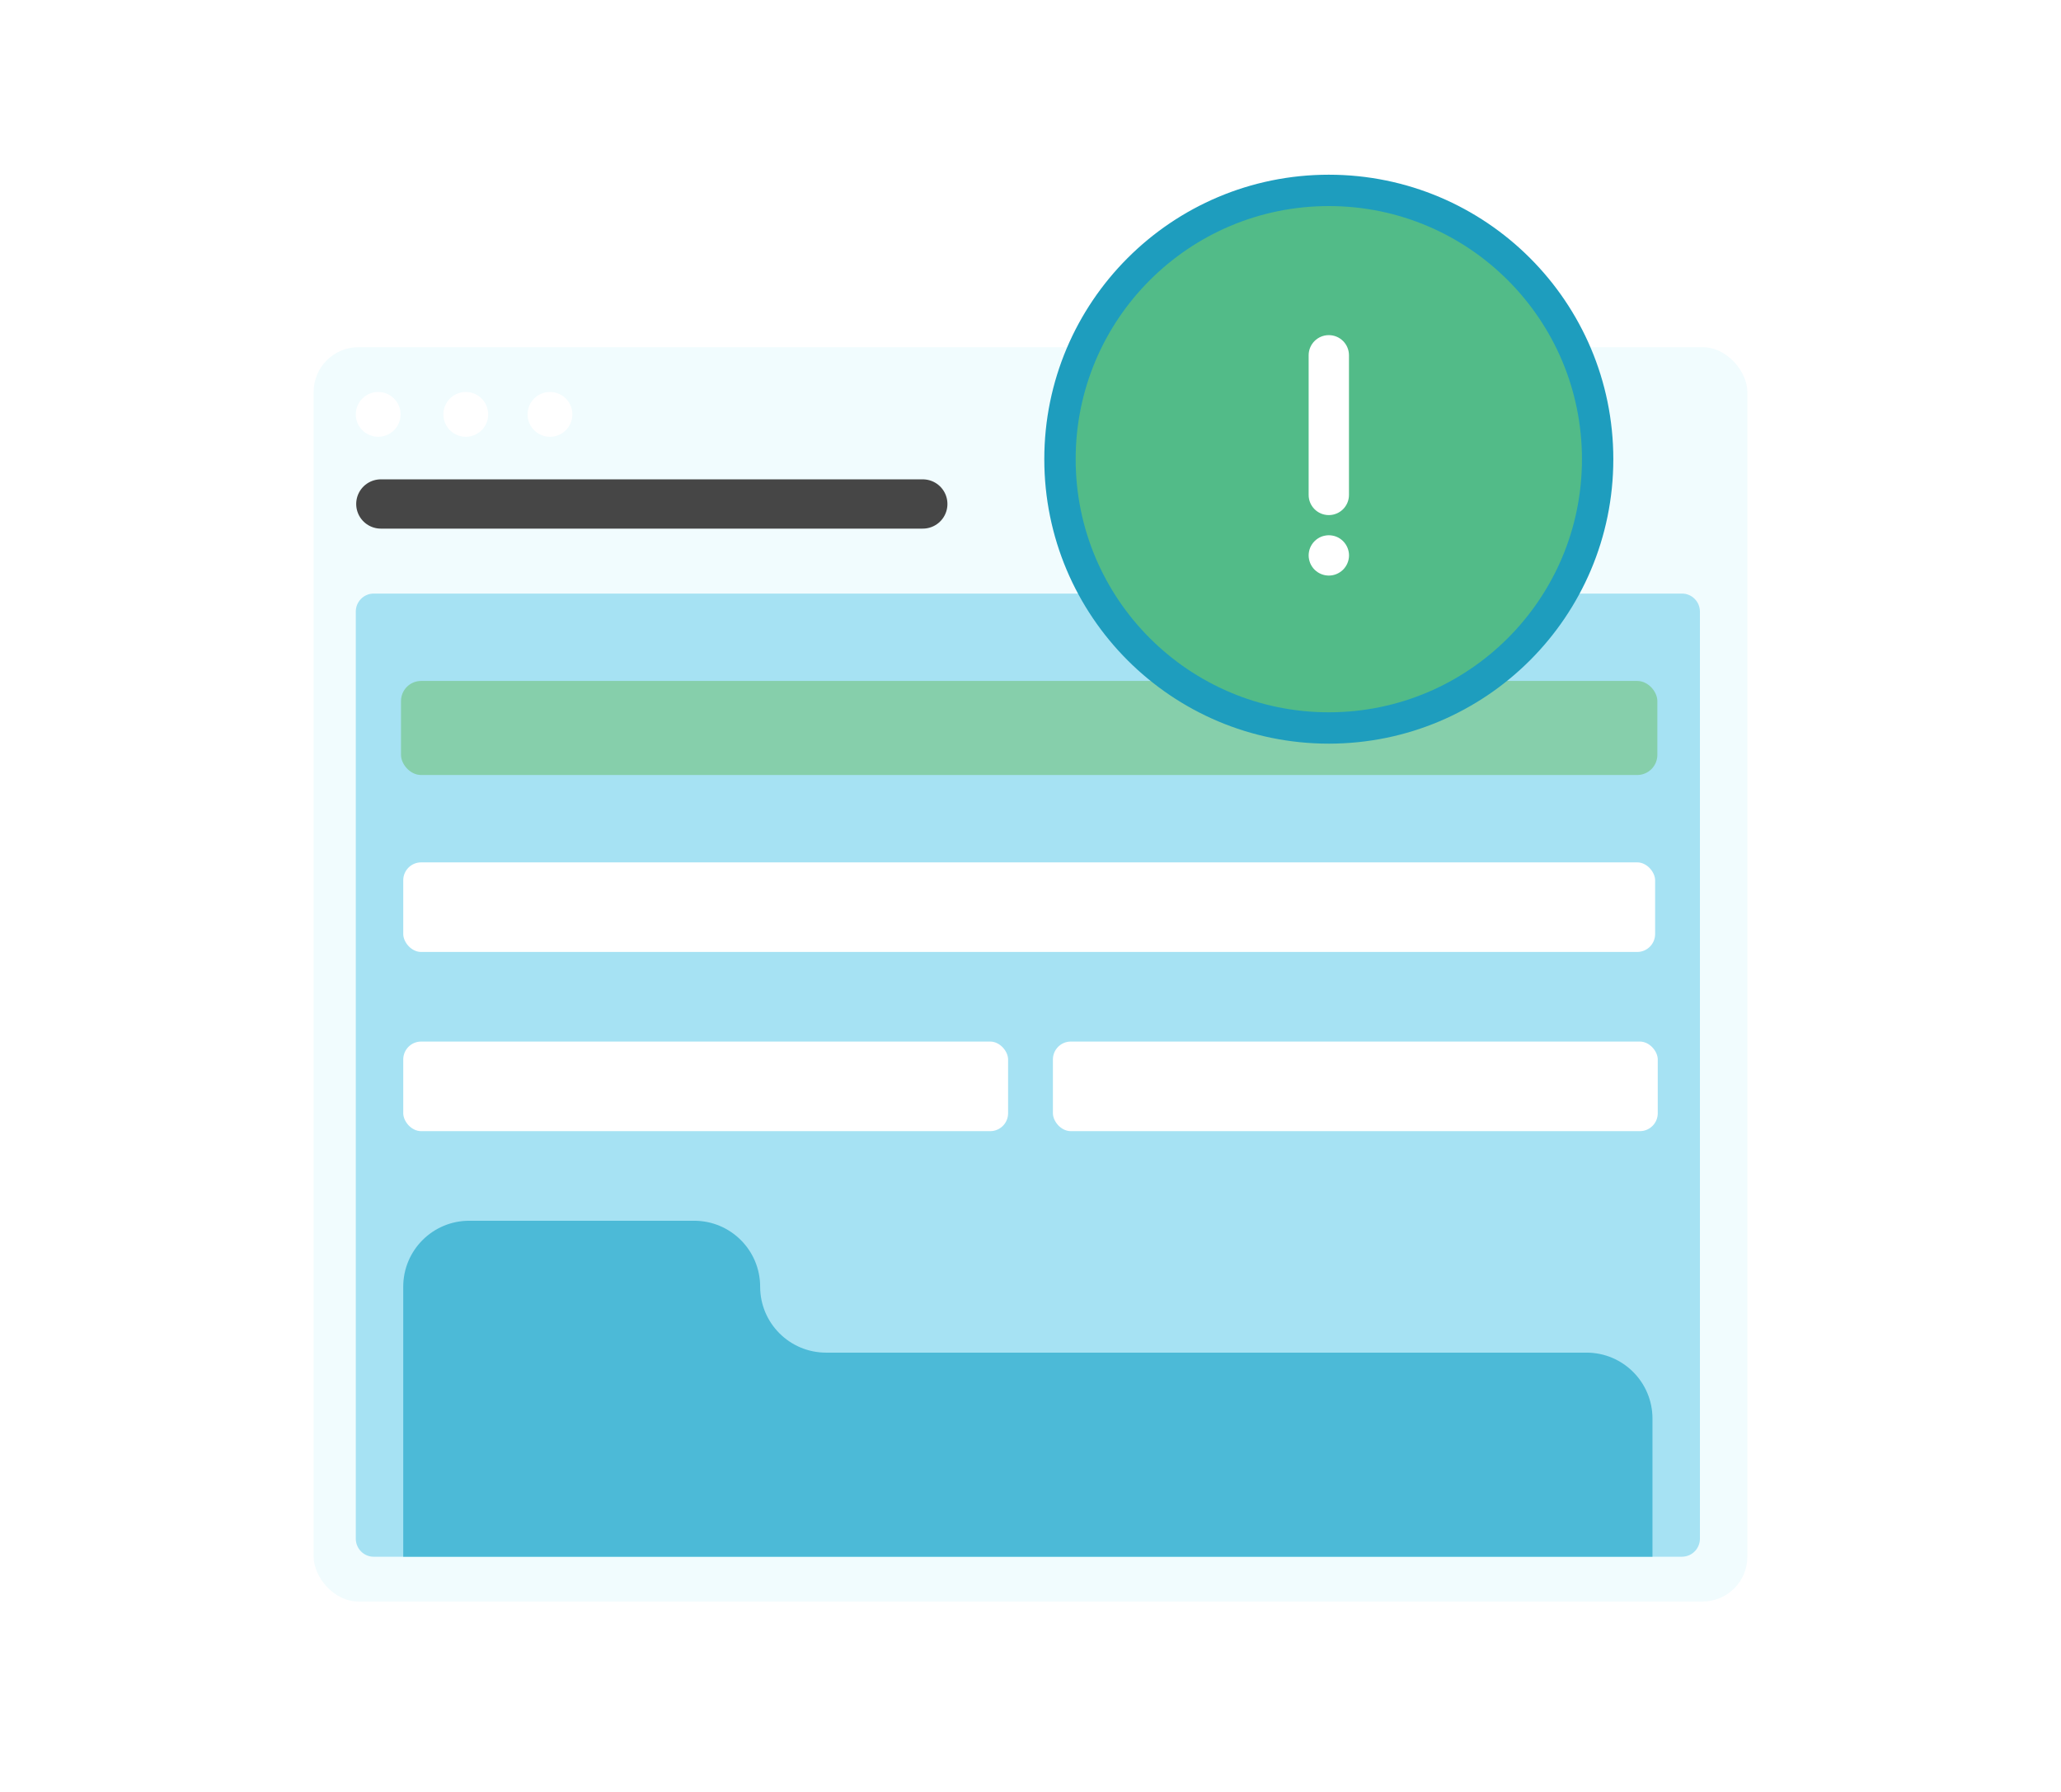
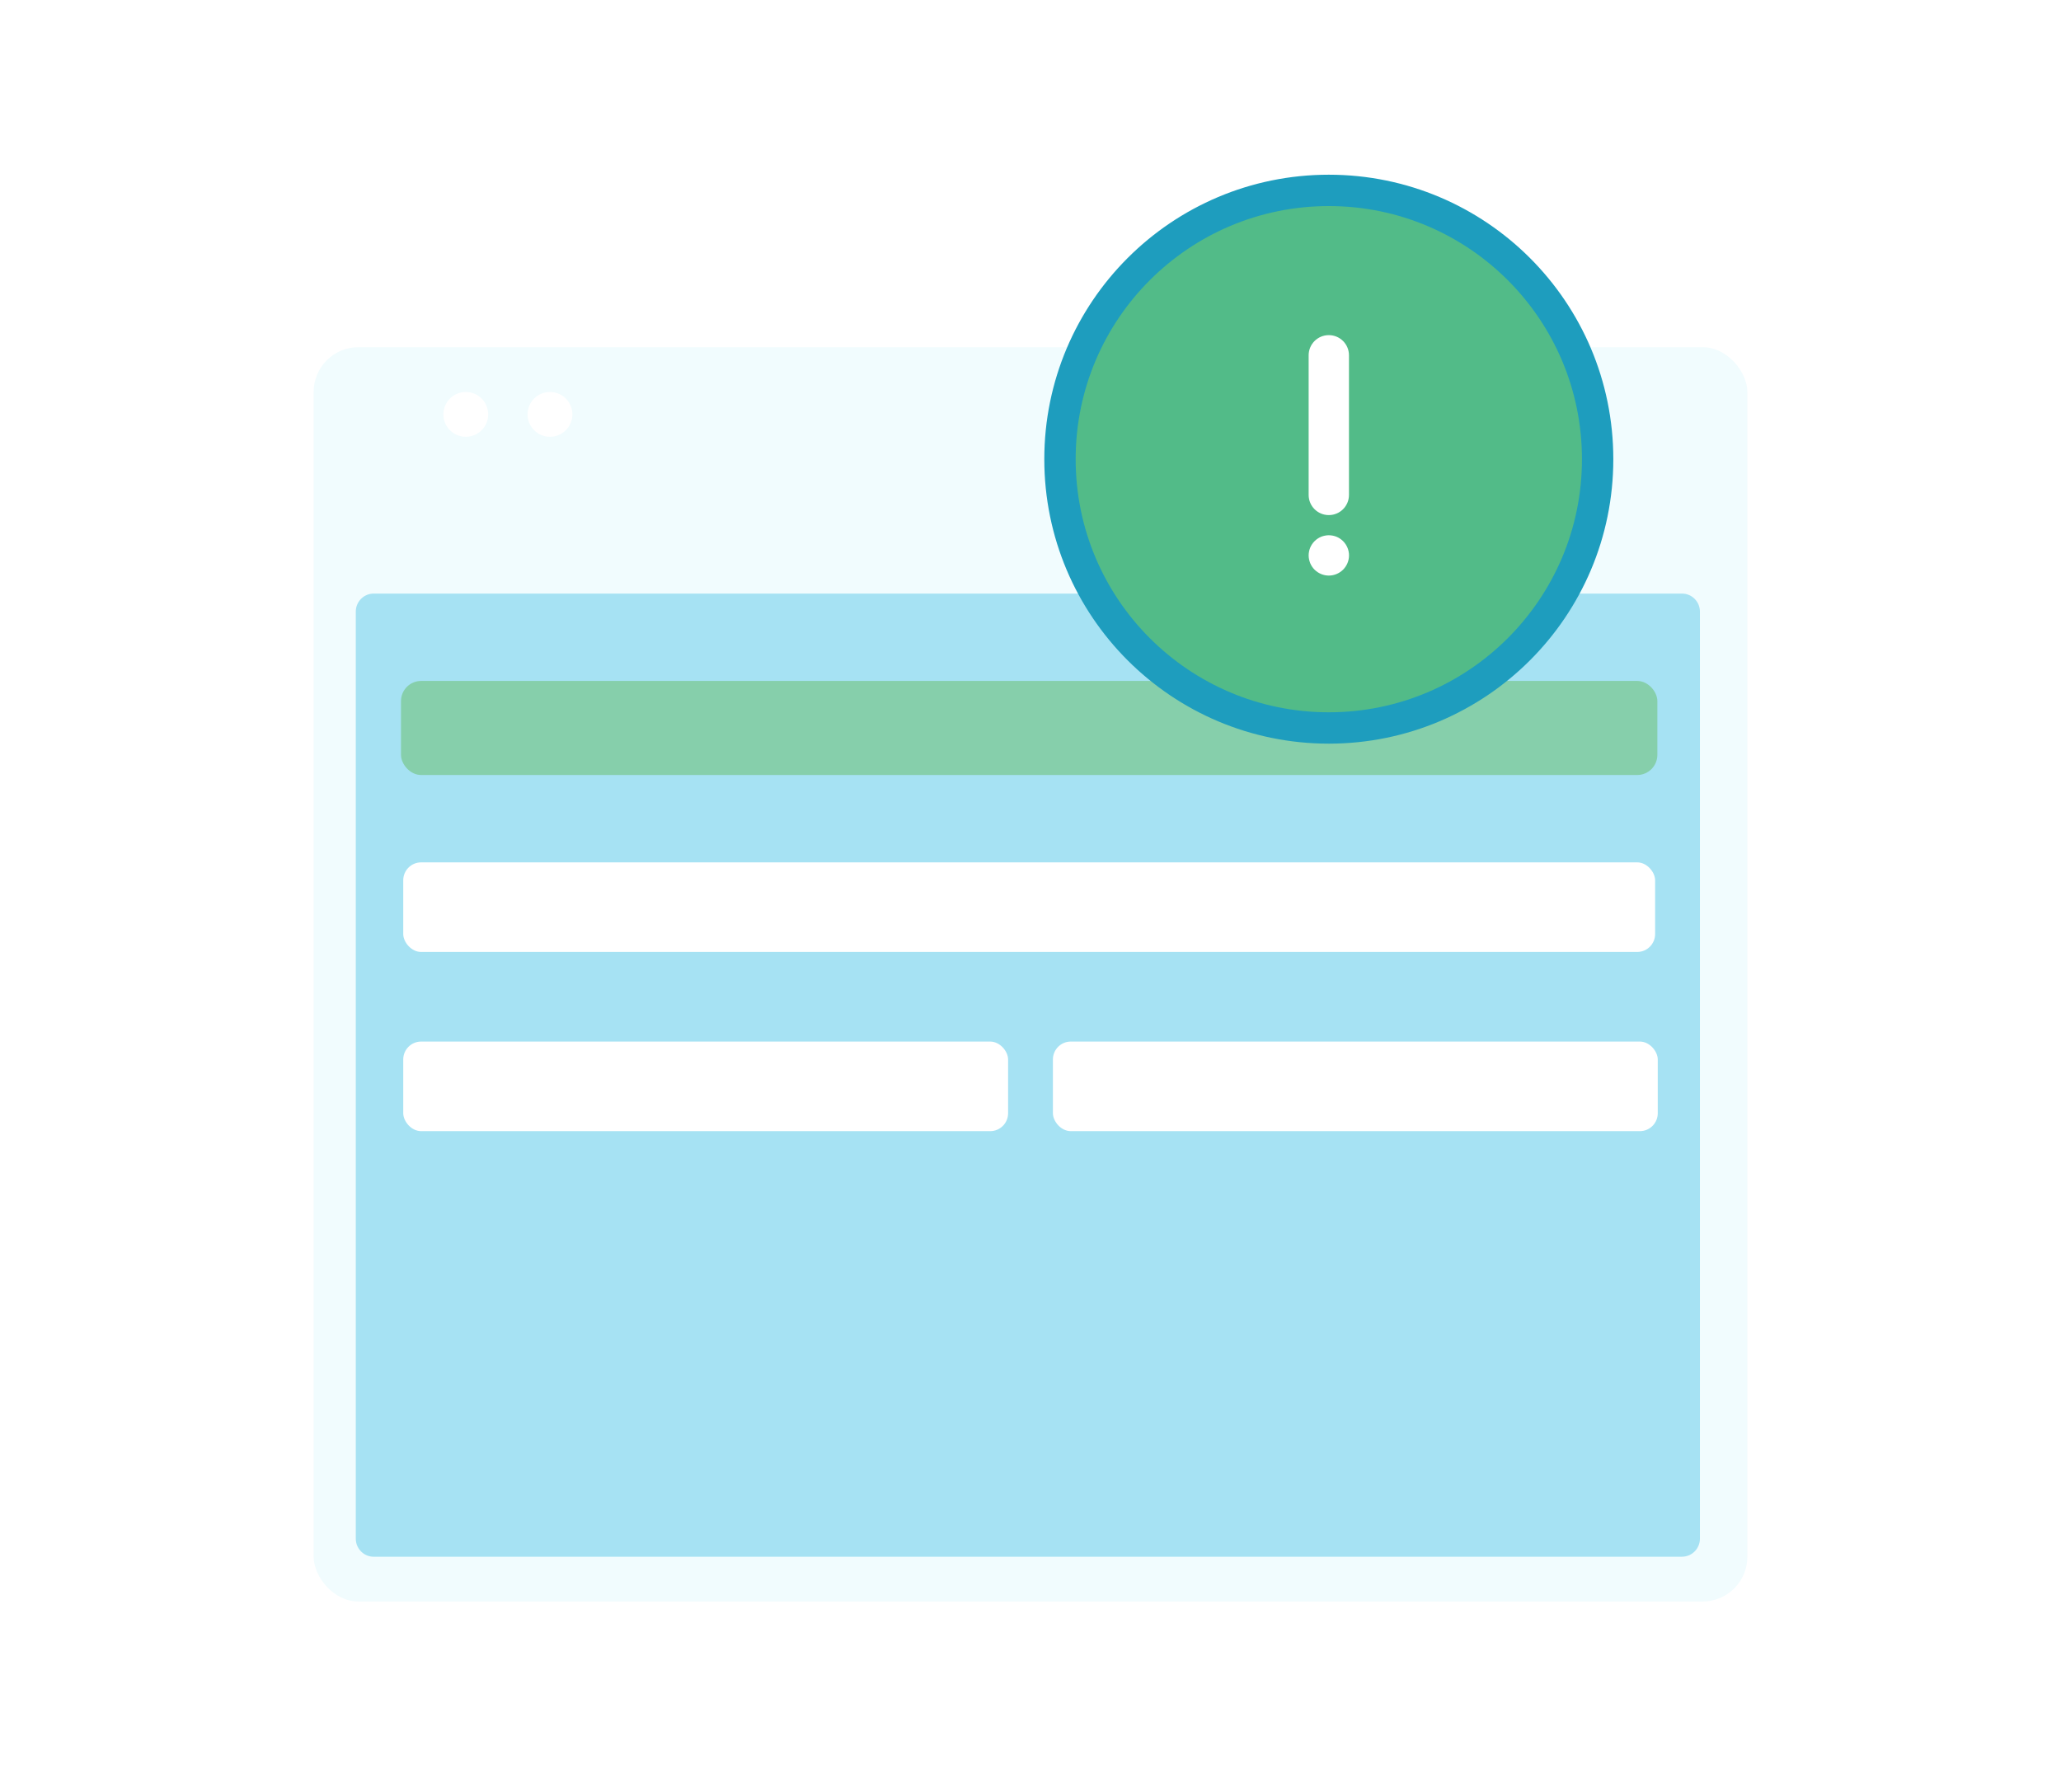
<svg xmlns="http://www.w3.org/2000/svg" viewBox="0 0 460 400">
  <defs>
    <style>.e,.f,.g,.h{fill:none;}.i{fill:#fff;}.j{fill:#f1fcfe;}.k{fill:#a6e2f3;}.l{fill:#4cbad7;}.f{stroke:#cbcbcb;}.f,.m,.g,.n,.h{stroke-miterlimit:10;}.f,.n{stroke-width:7px;}.f,.h{stroke-linecap:round;}.m{fill:#86cfab;stroke:#86cfab;}.g{stroke:#043954;stroke-width:2px;}.n{fill:#52bb88;stroke:#1e9dbe;}.o{clip-path:url(#b);}.p{clip-path:url(#d);}.h{stroke:#464646;stroke-width:11px;}</style>
    <clipPath id="b">
      <rect class="g" x="-550" y="-630" width="323.83" height="340" rx="11.33" ry="11.33" />
    </clipPath>
    <clipPath id="d">
      <rect class="e" x="-320" y="-180" width="230" height="230" rx="16" ry="16" />
    </clipPath>
  </defs>
  <g id="a">
    <g>
      <g class="o">
        <image transform="translate(-550 -630) scale(.31)" />
      </g>
-       <rect class="g" x="-550" y="-630" width="323.83" height="340" rx="11.33" ry="11.33" />
    </g>
  </g>
  <g id="c">
    <g class="p">
      <image transform="translate(-414.67 -198.29) scale(.06)" />
    </g>
    <g>
      <line class="f" x1="86.69" y1="112.22" x2="177.53" y2="112.22" />
      <rect class="j" x="70" y="77.5" width="320" height="280" rx="10" ry="10" />
-       <line class="h" x1="85" y1="112.5" x2="205.96" y2="112.5" />
-       <circle class="i" cx="84.41" cy="92.5" r="5" />
      <circle class="i" cx="103.96" cy="92.5" r="5" />
      <circle class="i" cx="122.75" cy="92.5" r="5" />
      <g>
        <path class="k" d="M375.41,347.5H83.41c-2.21,0-4-1.81-4-4.03V136.53c0-2.23,1.79-4.03,4-4.03H375.41c2.21,0,4,1.81,4,4.03v206.93c0,2.23-1.79,4.03-4,4.03Z" />
        <rect class="m" x="90" y="152.5" width="279.41" height="20" rx="4" ry="4" />
        <rect class="i" x="90" y="192.5" width="279.41" height="20" rx="4" ry="4" />
        <rect class="i" x="90" y="232.5" width="135" height="20" rx="4" ry="4" />
        <rect class="i" x="235" y="232.5" width="135" height="20" rx="4" ry="4" />
-         <path class="l" d="M90,347.5v-60.28c0-8.13,6.59-14.72,14.72-14.72h50.22c8.13,0,14.72,6.59,14.72,14.72h0c0,8.13,6.59,14.72,14.72,14.72h169.72c8.13,0,14.72,6.59,14.72,14.72v30.84" />
      </g>
      <circle class="n" cx="296.58" cy="102.5" r="60" />
      <g>
        <path class="i" d="M296.58,114.98c-2.49,0-4.5-2.01-4.5-4.5v-31.17c0-2.49,2.01-4.5,4.5-4.5s4.5,2.01,4.5,4.5v31.17c0,2.49-2.01,4.5-4.5,4.5Z" />
        <path class="i" d="M296.58,128.48c-1.19,0-2.34-.48-3.18-1.32-.21-.21-.41-.44-.56-.68-.17-.25-.3-.51-.42-.78-.1-.27-.19-.55-.25-.84-.06-.3-.09-.58-.09-.88s.03-.59,.09-.88c.06-.29,.13-.57,.25-.84,.11-.27,.25-.52,.42-.78,.15-.24,.35-.47,.56-.68s.44-.41,.68-.56c.25-.17,.51-.31,.78-.42,.27-.12,.56-.19,.84-.25,.58-.12,1.19-.12,1.77,0,.29,.06,.57,.13,.84,.25,.27,.11,.53,.25,.78,.42,.24,.15,.46,.35,.68,.56,.84,.84,1.32,2,1.32,3.18s-.48,2.34-1.32,3.18c-.84,.84-2,1.32-3.18,1.32Z" />
      </g>
    </g>
  </g>
</svg>